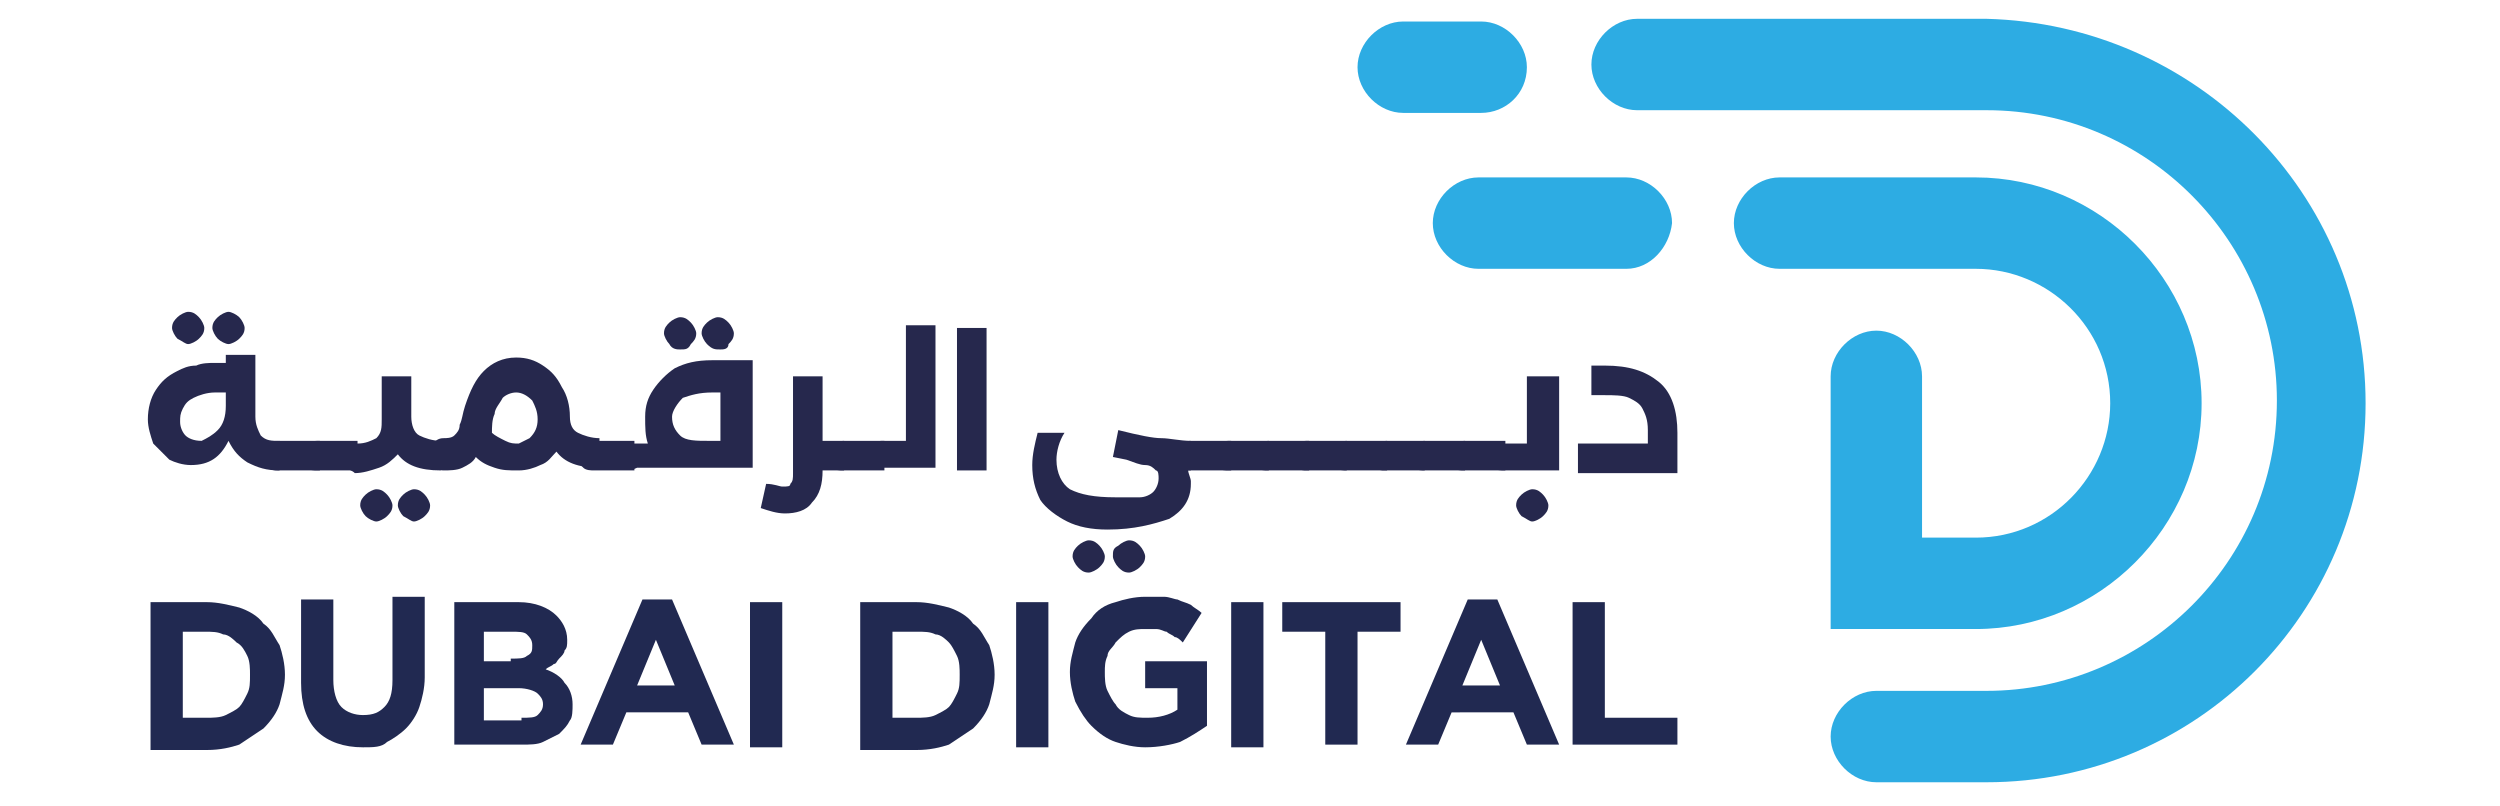
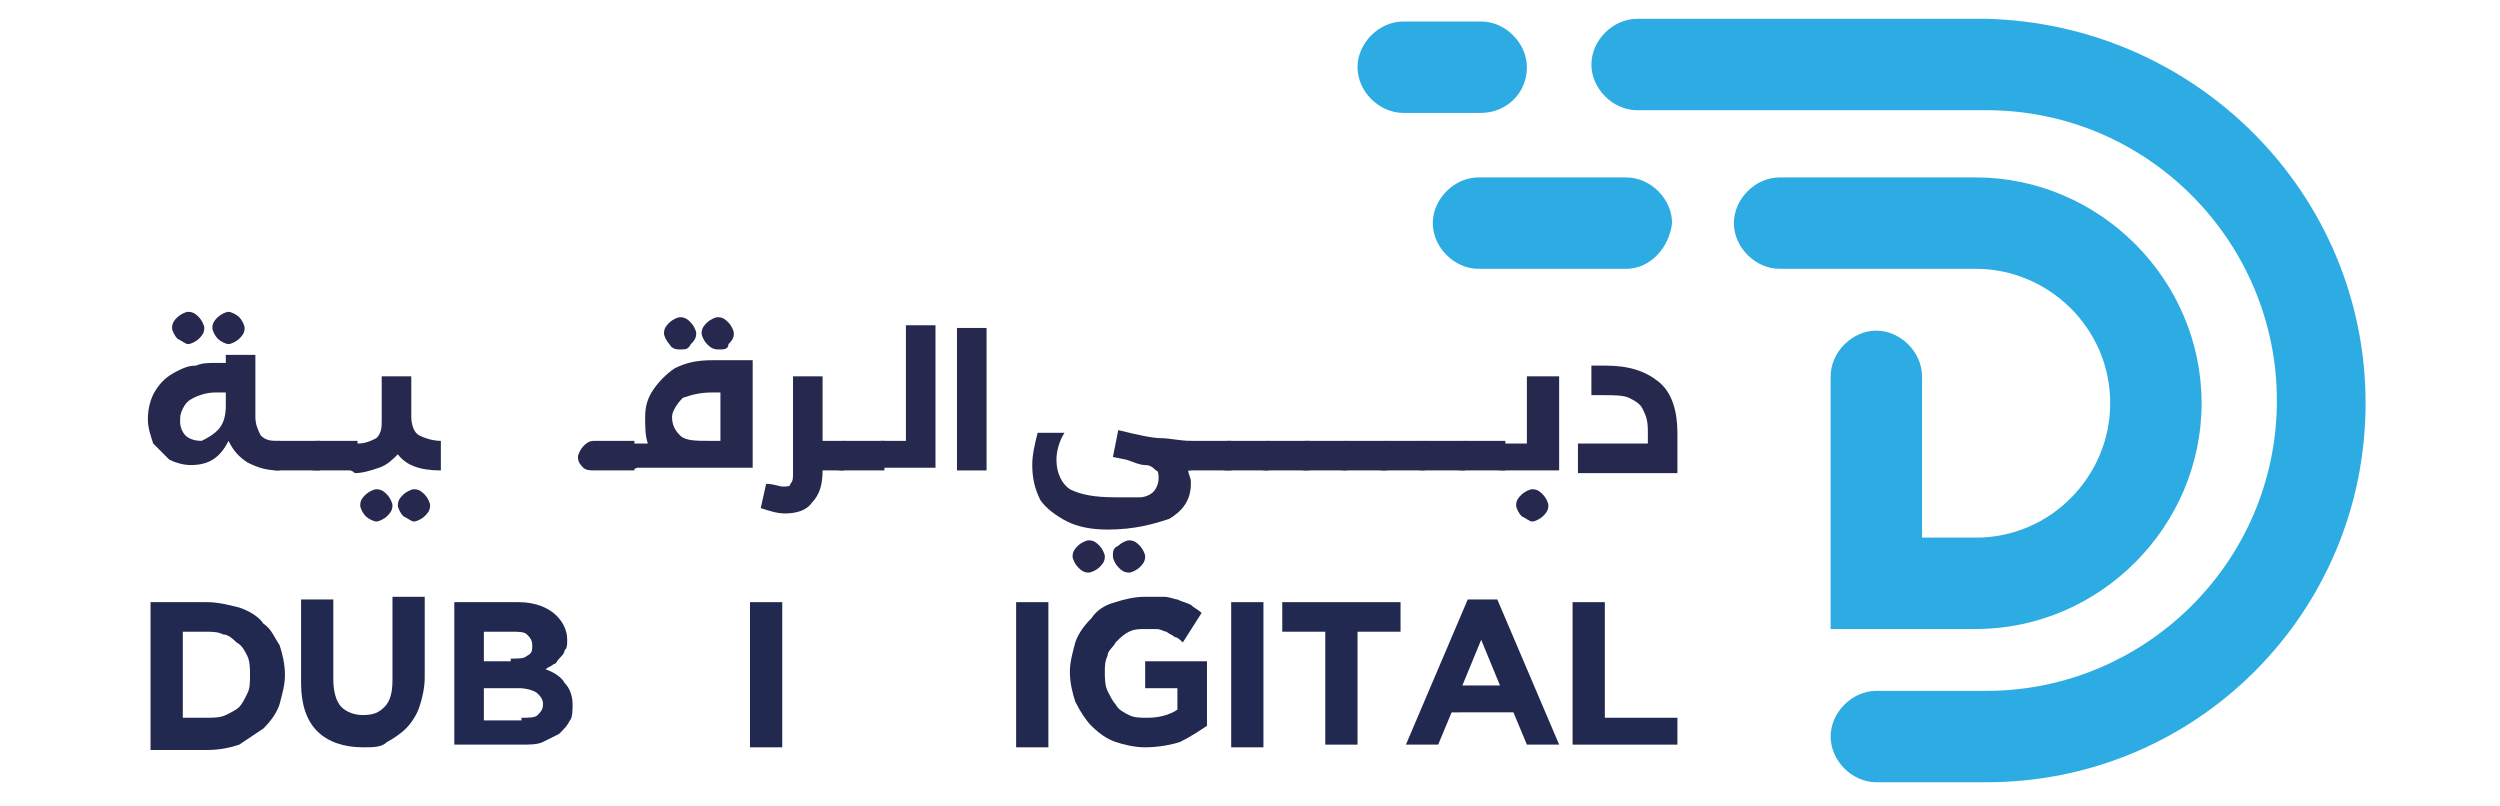
<svg xmlns="http://www.w3.org/2000/svg" version="1.1" id="Layer_1" x="0px" y="0px" viewBox="0 0 93 30" style="enable-background:new 0 0 93 30;" xml:space="preserve">
  <style type="text/css">
	.st0{fill:#212951;}
	.st1{fill:#2DACE3;}
	.st2{fill:#26284D;}
</style>
  <path class="st0" d="M5.6,22.4h2.1c0.4,0,0.8,0.1,1.2,0.2c0.3,0.1,0.7,0.3,0.9,0.6c0.3,0.2,0.4,0.5,0.6,0.8c0.1,0.3,0.2,0.7,0.2,1.1  v0c0,0.4-0.1,0.7-0.2,1.1c-0.1,0.3-0.3,0.6-0.6,0.9c-0.3,0.2-0.6,0.4-0.9,0.6c-0.3,0.1-0.7,0.2-1.2,0.2H5.6V22.4z M7.7,26.7  c0.2,0,0.5,0,0.7-0.1c0.2-0.1,0.4-0.2,0.5-0.3c0.1-0.1,0.2-0.3,0.3-0.5c0.1-0.2,0.1-0.4,0.1-0.7v0c0-0.2,0-0.5-0.1-0.7  C9.1,24.2,9,24,8.8,23.9c-0.1-0.1-0.3-0.3-0.5-0.3c-0.2-0.1-0.4-0.1-0.7-0.1H6.8v3.2H7.7z" />
  <path class="st0" d="M13.5,27.8c-0.7,0-1.3-0.2-1.7-0.6c-0.4-0.4-0.6-1-0.6-1.8v-3.1h1.2v3c0,0.4,0.1,0.8,0.3,1  c0.2,0.2,0.5,0.3,0.8,0.3c0.4,0,0.6-0.1,0.8-0.3c0.2-0.2,0.3-0.5,0.3-1v-3.1h1.2v3c0,0.4-0.1,0.8-0.2,1.1c-0.1,0.3-0.3,0.6-0.5,0.8  c-0.2,0.2-0.5,0.4-0.7,0.5C14.2,27.8,13.9,27.8,13.5,27.8" />
  <path class="st0" d="M16.8,22.4h2.5c0.6,0,1.1,0.2,1.4,0.5c0.2,0.2,0.4,0.5,0.4,0.9v0c0,0.2,0,0.3-0.1,0.4c0,0.1-0.1,0.2-0.2,0.3  c-0.1,0.1-0.1,0.2-0.2,0.2c-0.1,0.1-0.2,0.1-0.3,0.2c0.3,0.1,0.6,0.3,0.7,0.5c0.2,0.2,0.3,0.5,0.3,0.8v0c0,0.2,0,0.5-0.1,0.6  c-0.1,0.2-0.2,0.3-0.4,0.5c-0.2,0.1-0.4,0.2-0.6,0.3c-0.2,0.1-0.5,0.1-0.8,0.1h-2.5V22.4z M19,24.5c0.3,0,0.5,0,0.6-0.1  c0.2-0.1,0.2-0.2,0.2-0.4v0c0-0.2-0.1-0.3-0.2-0.4c-0.1-0.1-0.3-0.1-0.6-0.1H18v1.1H19z M19.4,26.7c0.3,0,0.5,0,0.6-0.1  c0.1-0.1,0.2-0.2,0.2-0.4v0c0-0.2-0.1-0.3-0.2-0.4c-0.1-0.1-0.4-0.2-0.7-0.2H18v1.2H19.4z" />
-   <path class="st0" d="M23.9,22.3H25l2.3,5.4h-1.2l-0.5-1.2h-2.3l-0.5,1.2h-1.2L23.9,22.3z M25.1,25.5l-0.7-1.7l-0.7,1.7H25.1z" />
  <rect x="27.9" y="22.4" class="st0" width="1.2" height="5.4" />
-   <path class="st0" d="M32,22.4h2.1c0.4,0,0.8,0.1,1.2,0.2c0.3,0.1,0.7,0.3,0.9,0.6c0.3,0.2,0.4,0.5,0.6,0.8c0.1,0.3,0.2,0.7,0.2,1.1  v0c0,0.4-0.1,0.7-0.2,1.1c-0.1,0.3-0.3,0.6-0.6,0.9c-0.3,0.2-0.6,0.4-0.9,0.6c-0.3,0.1-0.7,0.2-1.2,0.2H32V22.4z M34.1,26.7  c0.2,0,0.5,0,0.7-0.1c0.2-0.1,0.4-0.2,0.5-0.3c0.1-0.1,0.2-0.3,0.3-0.5c0.1-0.2,0.1-0.4,0.1-0.7v0c0-0.2,0-0.5-0.1-0.7  c-0.1-0.2-0.2-0.4-0.3-0.5c-0.1-0.1-0.3-0.3-0.5-0.3c-0.2-0.1-0.4-0.1-0.7-0.1h-0.9v3.2H34.1z" />
  <rect x="37.8" y="22.4" class="st0" width="1.2" height="5.4" />
  <path class="st0" d="M42.6,27.8c-0.4,0-0.8-0.1-1.1-0.2c-0.3-0.1-0.6-0.3-0.9-0.6c-0.2-0.2-0.4-0.5-0.6-0.9  c-0.1-0.3-0.2-0.7-0.2-1.1v0c0-0.4,0.1-0.7,0.2-1.1c0.1-0.3,0.3-0.6,0.6-0.9c0.2-0.3,0.5-0.5,0.9-0.6c0.3-0.1,0.7-0.2,1.1-0.2  c0.2,0,0.5,0,0.7,0c0.2,0,0.4,0.1,0.5,0.1c0.2,0.1,0.3,0.1,0.5,0.2c0.1,0.1,0.3,0.2,0.4,0.3L44,23.9c-0.1-0.1-0.2-0.2-0.3-0.2  c-0.1-0.1-0.2-0.1-0.3-0.2c-0.1,0-0.2-0.1-0.4-0.1c-0.1,0-0.3,0-0.4,0c-0.2,0-0.4,0-0.6,0.1c-0.2,0.1-0.3,0.2-0.5,0.4  c-0.1,0.2-0.3,0.3-0.3,0.5c-0.1,0.2-0.1,0.4-0.1,0.6v0c0,0.2,0,0.5,0.1,0.7c0.1,0.2,0.2,0.4,0.3,0.5c0.1,0.2,0.3,0.3,0.5,0.4  c0.2,0.1,0.4,0.1,0.7,0.1c0.4,0,0.8-0.1,1.1-0.3v-0.8h-1.2v-1h2.3V27c-0.3,0.2-0.6,0.4-1,0.6C43.6,27.7,43.1,27.8,42.6,27.8" />
  <rect x="45.8" y="22.4" class="st0" width="1.2" height="5.4" />
  <polygon class="st0" points="49.3,23.5 47.7,23.5 47.7,22.4 52.1,22.4 52.1,23.5 50.5,23.5 50.5,27.7 49.3,27.7 " />
  <path class="st0" d="M54.6,22.3h1.1l2.3,5.4h-1.2l-0.5-1.2H54l-0.5,1.2h-1.2L54.6,22.3z M55.8,25.5l-0.7-1.7l-0.7,1.7H55.8z" />
  <polygon class="st0" points="58.5,22.4 59.7,22.4 59.7,26.7 62.4,26.7 62.4,27.7 58.5,27.7 " />
  <path class="st1" d="M73.9,29.1h-4.1c-0.9,0-1.7-0.8-1.7-1.7c0-0.9,0.8-1.7,1.7-1.7h4.1c5.9,0,10.8-4.8,10.8-10.8  c0-5.9-4.8-10.8-10.8-10.8h-13c-0.9,0-1.7-0.8-1.7-1.7s0.8-1.7,1.7-1.7h13C81.7,0.9,88,7.2,88,15C88,22.8,81.7,29.1,73.9,29.1" />
  <path class="st1" d="M73.5,23.4h-5.4V14c0-0.9,0.8-1.7,1.7-1.7s1.7,0.8,1.7,1.7v6h2c2.8,0,5-2.3,5-5c0-2.8-2.3-5-5-5h-7.3  c-0.9,0-1.7-0.8-1.7-1.7c0-0.9,0.8-1.7,1.7-1.7h7.3c4.6,0,8.4,3.8,8.4,8.4S78.1,23.4,73.5,23.4" />
  <path class="st1" d="M60.5,10H55c-0.9,0-1.7-0.8-1.7-1.7c0-0.9,0.8-1.7,1.7-1.7h5.5c0.9,0,1.7,0.8,1.7,1.7C62.1,9.2,61.4,10,60.5,10  " />
  <path class="st1" d="M55.1,4.2h-2.9c-0.9,0-1.7-0.8-1.7-1.7c0-0.9,0.8-1.7,1.7-1.7h2.9c0.9,0,1.7,0.8,1.7,1.7  C56.8,3.5,56,4.2,55.1,4.2" />
  <path class="st2" d="M9.2,17.2c-0.3-0.2-0.5-0.4-0.7-0.8c-0.3,0.6-0.7,0.9-1.4,0.9c-0.3,0-0.6-0.1-0.8-0.2c-0.2-0.2-0.4-0.4-0.6-0.6  c-0.1-0.3-0.2-0.6-0.2-0.9c0-0.4,0.1-0.8,0.3-1.1C6,14.2,6.2,14,6.6,13.8c0.2-0.1,0.4-0.2,0.7-0.2c0.2-0.1,0.5-0.1,0.7-0.1  c0.2,0,0.3,0,0.4,0v-0.3h1.1v2.3c0,0.3,0.1,0.5,0.2,0.7c0.2,0.2,0.4,0.2,0.7,0.2v1.1C9.9,17.5,9.6,17.4,9.2,17.2 M6.6,12.6  c-0.1-0.1-0.2-0.3-0.2-0.4c0-0.2,0.1-0.3,0.2-0.4c0.1-0.1,0.3-0.2,0.4-0.2c0.2,0,0.3,0.1,0.4,0.2c0.1,0.1,0.2,0.3,0.2,0.4  c0,0.2-0.1,0.3-0.2,0.4c-0.1,0.1-0.3,0.2-0.4,0.2C6.9,12.8,6.8,12.7,6.6,12.6 M8.1,16c0.2-0.2,0.3-0.5,0.3-0.9v-0.5  c-0.2,0-0.3,0-0.4,0c-0.3,0-0.6,0.1-0.8,0.2c-0.2,0.1-0.3,0.2-0.4,0.4c-0.1,0.2-0.1,0.3-0.1,0.5c0,0.2,0.1,0.4,0.2,0.5  c0.1,0.1,0.3,0.2,0.6,0.2C7.7,16.3,7.9,16.2,8.1,16 M8.1,12.6c-0.1-0.1-0.2-0.3-0.2-0.4c0-0.2,0.1-0.3,0.2-0.4  c0.1-0.1,0.3-0.2,0.4-0.2s0.3,0.1,0.4,0.2c0.1,0.1,0.2,0.3,0.2,0.4c0,0.2-0.1,0.3-0.2,0.4c-0.1,0.1-0.3,0.2-0.4,0.2  S8.2,12.7,8.1,12.6" />
  <path class="st2" d="M10,17.4c-0.1-0.1-0.2-0.2-0.2-0.4c0-0.1,0.1-0.3,0.2-0.4c0.1-0.1,0.2-0.2,0.4-0.2h1.5v1.1h-1.5  C10.2,17.5,10.1,17.5,10,17.4" />
  <path class="st2" d="M11.4,17.4c-0.1-0.1-0.2-0.2-0.2-0.4c0-0.1,0.1-0.3,0.2-0.4c0.1-0.1,0.2-0.2,0.4-0.2h1.5v1.1h-1.5  C11.7,17.5,11.5,17.5,11.4,17.4" />
  <path class="st2" d="M12.9,17.4c-0.1-0.1-0.2-0.2-0.2-0.4c0-0.2,0.1-0.3,0.2-0.4c0.1-0.1,0.2-0.1,0.4-0.1c0.3,0,0.5-0.1,0.7-0.2  c0.2-0.2,0.2-0.4,0.2-0.7V14h1.1v1.5c0,0.3,0.1,0.6,0.3,0.7c0.2,0.1,0.5,0.2,0.8,0.2v1.1c-0.8,0-1.3-0.2-1.6-0.6  c-0.2,0.2-0.4,0.4-0.7,0.5c-0.3,0.1-0.6,0.2-0.9,0.2C13.1,17.5,13,17.5,12.9,17.4 M13.6,19.2c-0.1-0.1-0.2-0.3-0.2-0.4  c0-0.2,0.1-0.3,0.2-0.4c0.1-0.1,0.3-0.2,0.4-0.2c0.2,0,0.3,0.1,0.4,0.2c0.1,0.1,0.2,0.3,0.2,0.4c0,0.2-0.1,0.3-0.2,0.4  c-0.1,0.1-0.3,0.2-0.4,0.2C13.9,19.4,13.7,19.3,13.6,19.2 M15,19.2c-0.1-0.1-0.2-0.3-0.2-0.4c0-0.2,0.1-0.3,0.2-0.4  c0.1-0.1,0.3-0.2,0.4-0.2c0.2,0,0.3,0.1,0.4,0.2c0.1,0.1,0.2,0.3,0.2,0.4c0,0.2-0.1,0.3-0.2,0.4c-0.1,0.1-0.3,0.2-0.4,0.2  C15.3,19.4,15.2,19.3,15,19.2" />
-   <path class="st2" d="M18.4,17.4c-0.3-0.1-0.5-0.2-0.7-0.4c-0.1,0.2-0.3,0.3-0.5,0.4c-0.2,0.1-0.5,0.1-0.7,0.1  c-0.2,0-0.3-0.1-0.4-0.2c-0.1-0.1-0.2-0.2-0.2-0.4c0-0.1,0.1-0.3,0.2-0.4c0.1-0.1,0.2-0.2,0.4-0.2c0.1,0,0.3,0,0.4-0.1  c0.1-0.1,0.2-0.2,0.2-0.4c0.1-0.2,0.1-0.4,0.2-0.7c0.2-0.6,0.4-1,0.7-1.3c0.3-0.3,0.7-0.5,1.2-0.5c0.4,0,0.7,0.1,1,0.3  c0.3,0.2,0.5,0.4,0.7,0.8c0.2,0.3,0.3,0.7,0.3,1.1c0,0.3,0.1,0.5,0.3,0.6c0.2,0.1,0.5,0.2,0.8,0.2v1.1c-0.8,0-1.3-0.2-1.6-0.6  c-0.2,0.2-0.3,0.4-0.6,0.5c-0.2,0.1-0.5,0.2-0.8,0.2C18.9,17.5,18.7,17.5,18.4,17.4 M19.7,16.3c0.2-0.2,0.3-0.4,0.3-0.7  c0-0.3-0.1-0.5-0.2-0.7c-0.2-0.2-0.4-0.3-0.6-0.3c-0.2,0-0.4,0.1-0.5,0.2c-0.1,0.2-0.3,0.4-0.3,0.6c-0.1,0.2-0.1,0.5-0.1,0.7  c0.1,0.1,0.3,0.2,0.5,0.3c0.2,0.1,0.3,0.1,0.5,0.1C19.3,16.5,19.5,16.4,19.7,16.3" />
  <path class="st2" d="M21.7,17.4c-0.1-0.1-0.2-0.2-0.2-0.4c0-0.1,0.1-0.3,0.2-0.4c0.1-0.1,0.2-0.2,0.4-0.2h1.5v1.1h-1.5  C22,17.5,21.8,17.5,21.7,17.4" />
  <path class="st2" d="M23.2,17.4C23.1,17.3,23,17.1,23,17c0-0.2,0.1-0.3,0.2-0.4c0.1-0.1,0.2-0.1,0.4-0.1h0.5  C24,16.2,24,15.9,24,15.5c0-0.4,0.1-0.7,0.3-1c0.2-0.3,0.5-0.6,0.8-0.8c0.4-0.2,0.8-0.3,1.4-0.3H28v4h-4.3  C23.5,17.5,23.3,17.5,23.2,17.4 M24.9,12.8c-0.1-0.1-0.2-0.3-0.2-0.4c0-0.2,0.1-0.3,0.2-0.4c0.1-0.1,0.3-0.2,0.4-0.2  c0.2,0,0.3,0.1,0.4,0.2c0.1,0.1,0.2,0.3,0.2,0.4c0,0.2-0.1,0.3-0.2,0.4C25.6,13,25.5,13,25.3,13C25.2,13,25,13,24.9,12.8 M26.9,14.6  h-0.4c-0.5,0-0.8,0.1-1.1,0.2C25.2,15,25,15.3,25,15.5c0,0.3,0.1,0.5,0.3,0.7c0.2,0.2,0.6,0.2,1.1,0.2h0.4V14.6z M26.3,12.8  c-0.1-0.1-0.2-0.3-0.2-0.4c0-0.2,0.1-0.3,0.2-0.4c0.1-0.1,0.3-0.2,0.4-0.2c0.2,0,0.3,0.1,0.4,0.2c0.1,0.1,0.2,0.3,0.2,0.4  c0,0.2-0.1,0.3-0.2,0.4C27.1,13,26.9,13,26.8,13C26.6,13,26.5,13,26.3,12.8" />
  <path class="st2" d="M29.1,18.1c0.2,0,0.3,0,0.3-0.1c0.1-0.1,0.1-0.2,0.1-0.4V14h1.1v2.4h0.8v1.1h-0.8c0,0.5-0.1,0.9-0.4,1.2  c-0.2,0.3-0.6,0.4-1,0.4c-0.3,0-0.6-0.1-0.9-0.2l0.2-0.9C28.8,18,29,18.1,29.1,18.1" />
  <path class="st2" d="M31,17.4c-0.1-0.1-0.2-0.2-0.2-0.4c0-0.1,0.1-0.3,0.2-0.4c0.1-0.1,0.2-0.2,0.4-0.2h1.5v1.1h-1.5  C31.2,17.5,31.1,17.5,31,17.4" />
  <path class="st2" d="M32.4,17.4c-0.1-0.1-0.2-0.2-0.2-0.4c0-0.2,0.1-0.3,0.2-0.4c0.1-0.1,0.2-0.2,0.4-0.2h0.9v-4.3h1.1v5.3h-2  C32.7,17.5,32.6,17.5,32.4,17.4" />
  <rect x="35.6" y="12.2" class="st2" width="1.1" height="5.3" />
  <path class="st2" d="M39.3,17.1c0,0.5,0.2,0.9,0.5,1.1c0.4,0.2,0.9,0.3,1.7,0.3c0.4,0,0.7,0,0.9,0c0.2,0,0.4-0.1,0.5-0.2  c0.1-0.1,0.2-0.3,0.2-0.5c0-0.1,0-0.3-0.1-0.3c-0.1-0.1-0.2-0.2-0.4-0.2c-0.2,0-0.4-0.1-0.7-0.2L41.4,17l0.2-1  c0.8,0.2,1.3,0.3,1.6,0.3c0.3,0,0.7,0.1,1.1,0.1v1.1c0,0-0.1,0-0.1,0c0,0.1,0.1,0.3,0.1,0.4c0,0,0,0.1,0,0.1c0,0.6-0.3,1-0.8,1.3  c-0.6,0.2-1.3,0.4-2.3,0.4c-0.6,0-1.1-0.1-1.5-0.3c-0.4-0.2-0.8-0.5-1-0.8c-0.2-0.4-0.3-0.8-0.3-1.3c0-0.4,0.1-0.8,0.2-1.2h1  C39.4,16.4,39.3,16.8,39.3,17.1 M40.1,20.3c0.1-0.1,0.3-0.2,0.4-0.2c0.2,0,0.3,0.1,0.4,0.2c0.1,0.1,0.2,0.3,0.2,0.4  c0,0.2-0.1,0.3-0.2,0.4c-0.1,0.1-0.3,0.2-0.4,0.2c-0.2,0-0.3-0.1-0.4-0.2c-0.1-0.1-0.2-0.3-0.2-0.4C39.9,20.5,40,20.4,40.1,20.3   M41.6,20.3c0.1-0.1,0.3-0.2,0.4-0.2c0.2,0,0.3,0.1,0.4,0.2c0.1,0.1,0.2,0.3,0.2,0.4c0,0.2-0.1,0.3-0.2,0.4  c-0.1,0.1-0.3,0.2-0.4,0.2c-0.2,0-0.3-0.1-0.4-0.2c-0.1-0.1-0.2-0.3-0.2-0.4C41.4,20.5,41.4,20.4,41.6,20.3" />
  <path class="st2" d="M43.9,17.4c-0.1-0.1-0.2-0.2-0.2-0.4c0-0.1,0.1-0.3,0.2-0.4c0.1-0.1,0.2-0.2,0.4-0.2h1.5v1.1h-1.5  C44.1,17.5,44,17.5,43.9,17.4" />
  <path class="st2" d="M45.3,17.4c-0.1-0.1-0.2-0.2-0.2-0.4c0-0.1,0.1-0.3,0.2-0.4c0.1-0.1,0.2-0.2,0.4-0.2h1.5v1.1h-1.5  C45.6,17.5,45.4,17.5,45.3,17.4" />
  <path class="st2" d="M46.8,17.4c-0.1-0.1-0.2-0.2-0.2-0.4c0-0.1,0.1-0.3,0.2-0.4c0.1-0.1,0.2-0.2,0.4-0.2h1.5v1.1h-1.5  C47,17.5,46.9,17.5,46.8,17.4" />
  <path class="st2" d="M48.2,17.4c-0.1-0.1-0.2-0.2-0.2-0.4c0-0.1,0.1-0.3,0.2-0.4c0.1-0.1,0.2-0.2,0.4-0.2h1.5v1.1h-1.5  C48.5,17.5,48.4,17.5,48.2,17.4" />
  <path class="st2" d="M49.7,17.4c-0.1-0.1-0.2-0.2-0.2-0.4c0-0.1,0.1-0.3,0.2-0.4c0.1-0.1,0.2-0.2,0.4-0.2h1.5v1.1h-1.5  C50,17.5,49.8,17.5,49.7,17.4" />
  <path class="st2" d="M51.2,17.4C51.1,17.2,51,17.1,51,17c0-0.1,0.1-0.3,0.2-0.4c0.1-0.1,0.2-0.2,0.4-0.2H53v1.1h-1.5  C51.4,17.5,51.3,17.5,51.2,17.4" />
  <path class="st2" d="M52.6,17.4c-0.1-0.1-0.2-0.2-0.2-0.4c0-0.1,0.1-0.3,0.2-0.4c0.1-0.1,0.2-0.2,0.4-0.2h1.5v1.1H53  C52.9,17.5,52.7,17.5,52.6,17.4" />
  <path class="st2" d="M54.1,17.4c-0.1-0.1-0.2-0.2-0.2-0.4c0-0.1,0.1-0.3,0.2-0.4c0.1-0.1,0.2-0.2,0.4-0.2H56v1.1h-1.5  C54.3,17.5,54.2,17.5,54.1,17.4" />
  <path class="st2" d="M55.5,17.4c-0.1-0.1-0.2-0.2-0.2-0.4c0-0.2,0.1-0.3,0.2-0.4c0.1-0.1,0.2-0.1,0.4-0.1h0.9V14H58v3.5h-2  C55.8,17.5,55.7,17.5,55.5,17.4 M56.6,19.2c-0.1-0.1-0.2-0.3-0.2-0.4c0-0.2,0.1-0.3,0.2-0.4c0.1-0.1,0.3-0.2,0.4-0.2  c0.2,0,0.3,0.1,0.4,0.2c0.1,0.1,0.2,0.3,0.2,0.4c0,0.2-0.1,0.3-0.2,0.4c-0.1,0.1-0.3,0.2-0.4,0.2C56.9,19.4,56.8,19.3,56.6,19.2" />
  <path class="st2" d="M61.3,16.4V16c0-0.4-0.1-0.6-0.2-0.8c-0.1-0.2-0.3-0.3-0.5-0.4c-0.2-0.1-0.6-0.1-0.9-0.1h-0.5v-1.1h0.5  c0.9,0,1.5,0.2,2,0.6c0.5,0.4,0.7,1.1,0.7,1.9v1.5h-3.7v-1.1H61.3z" />
</svg>